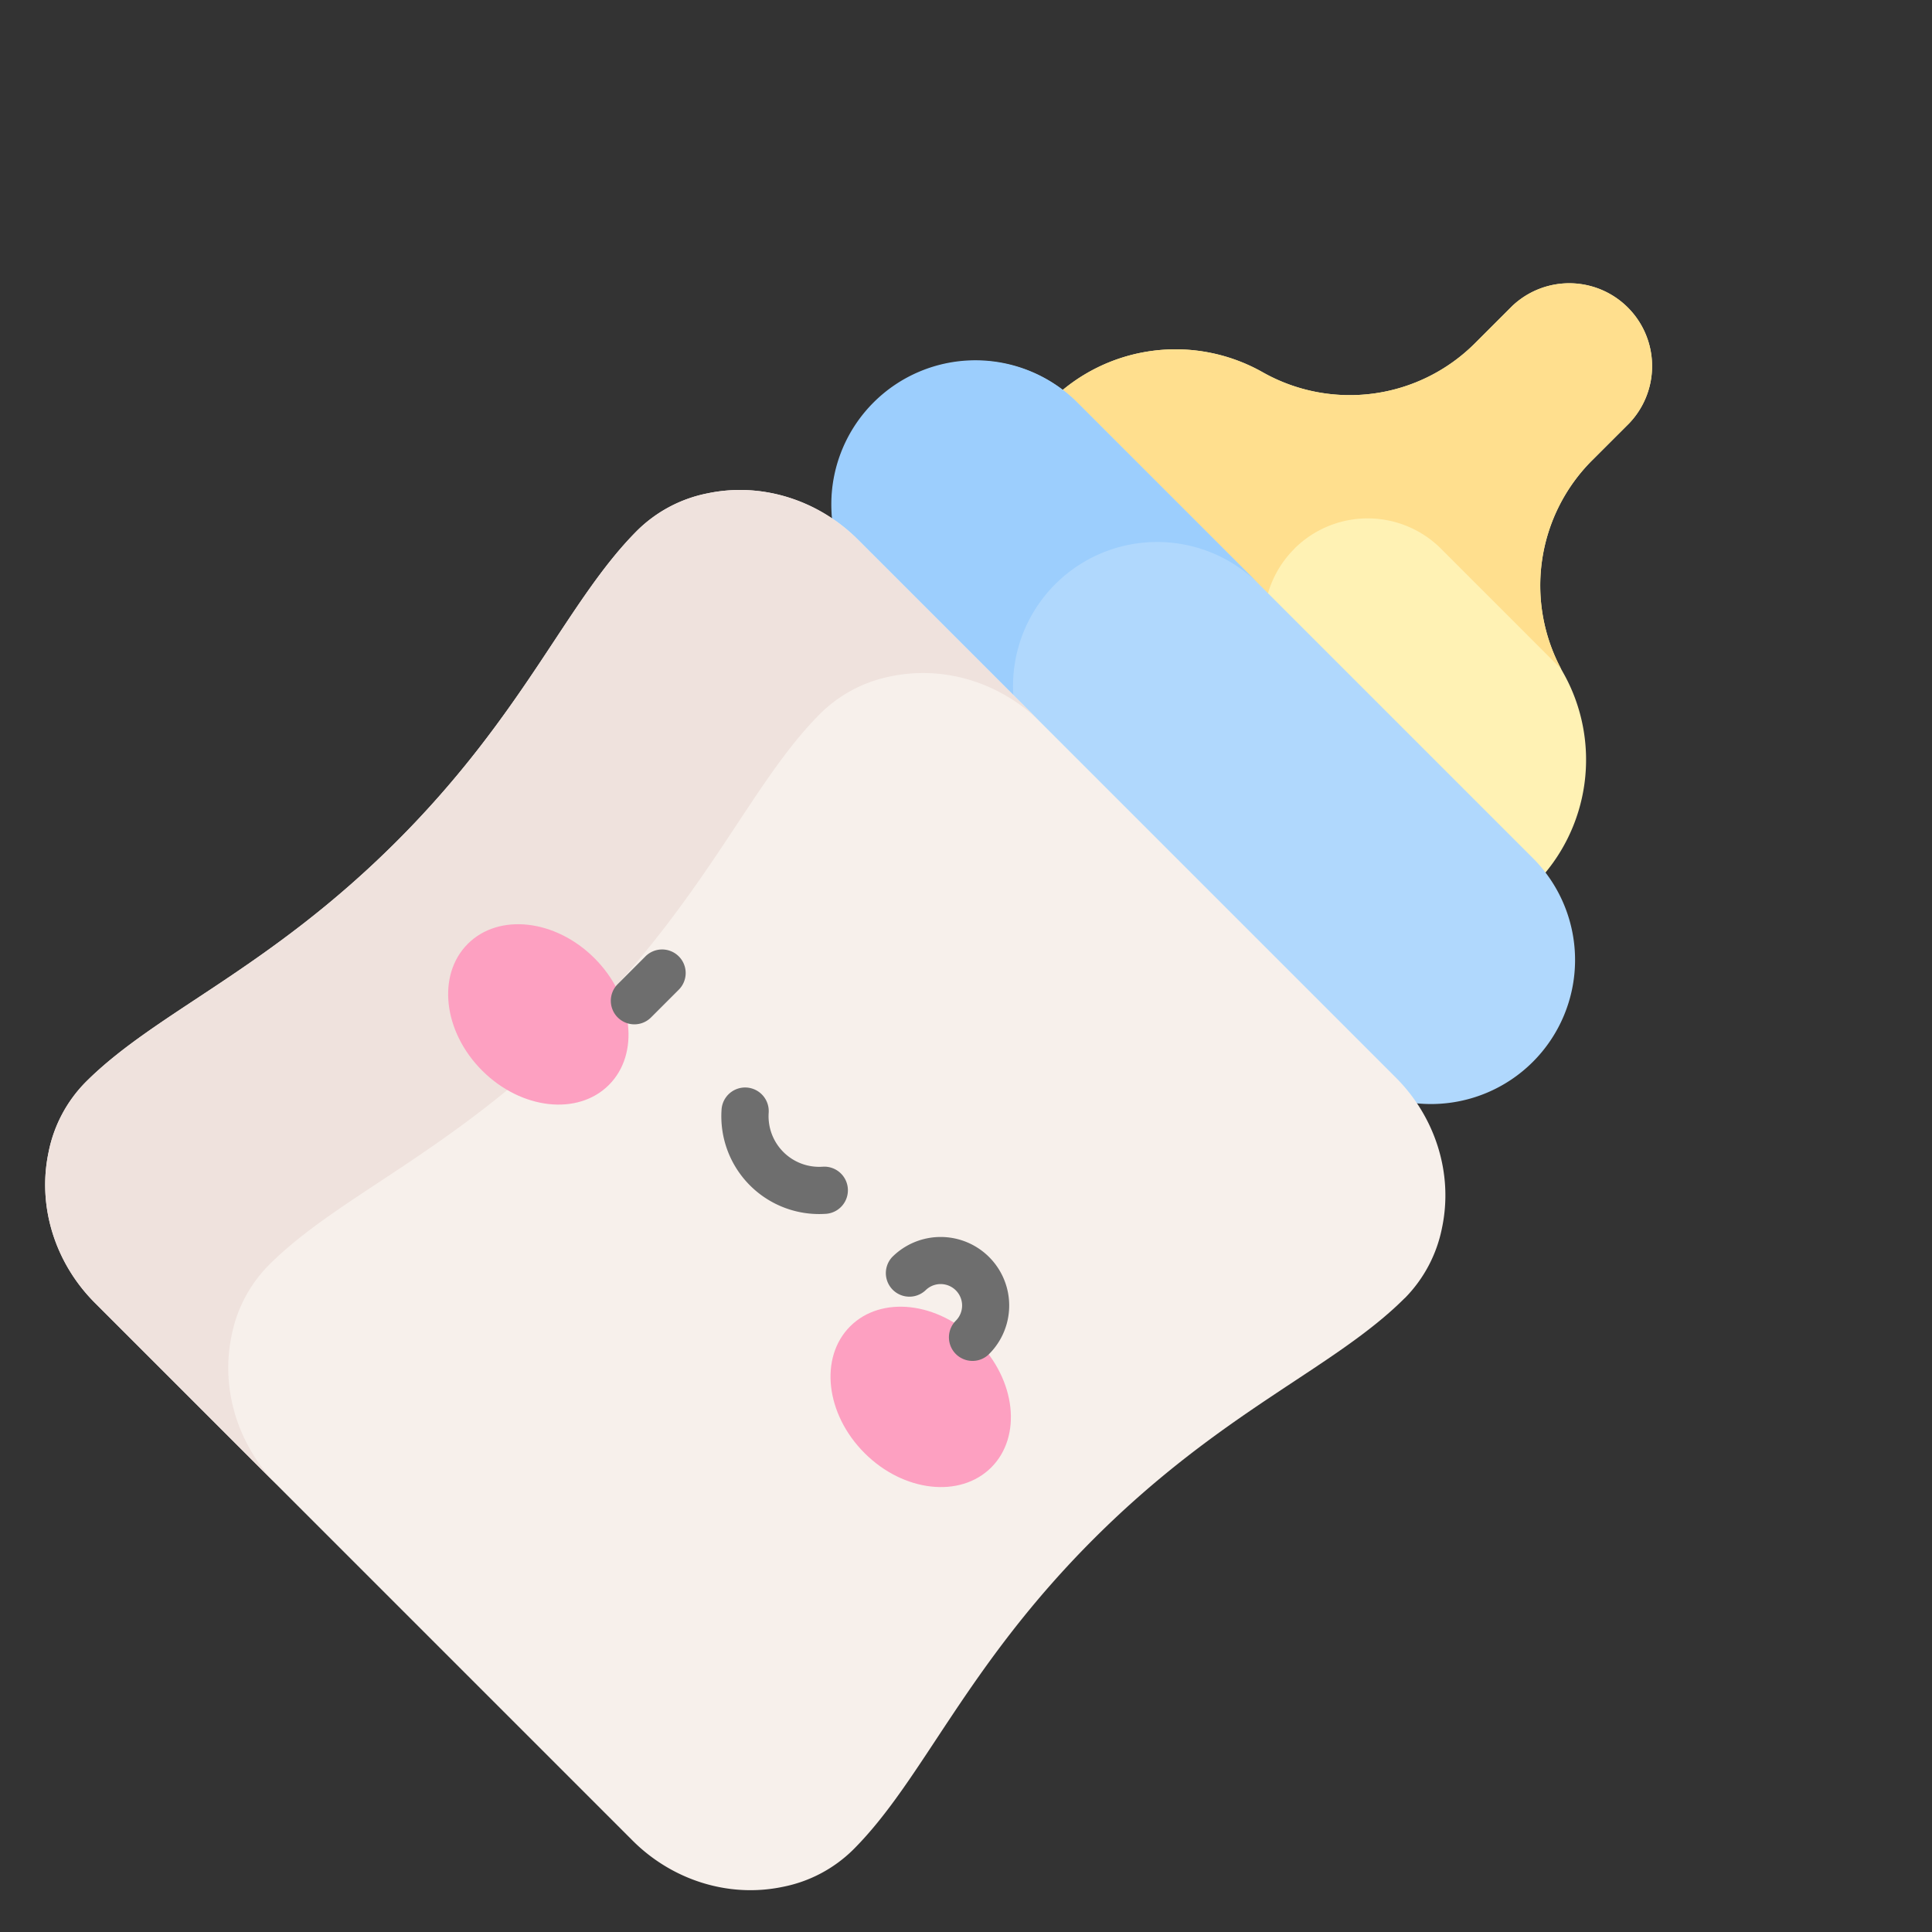
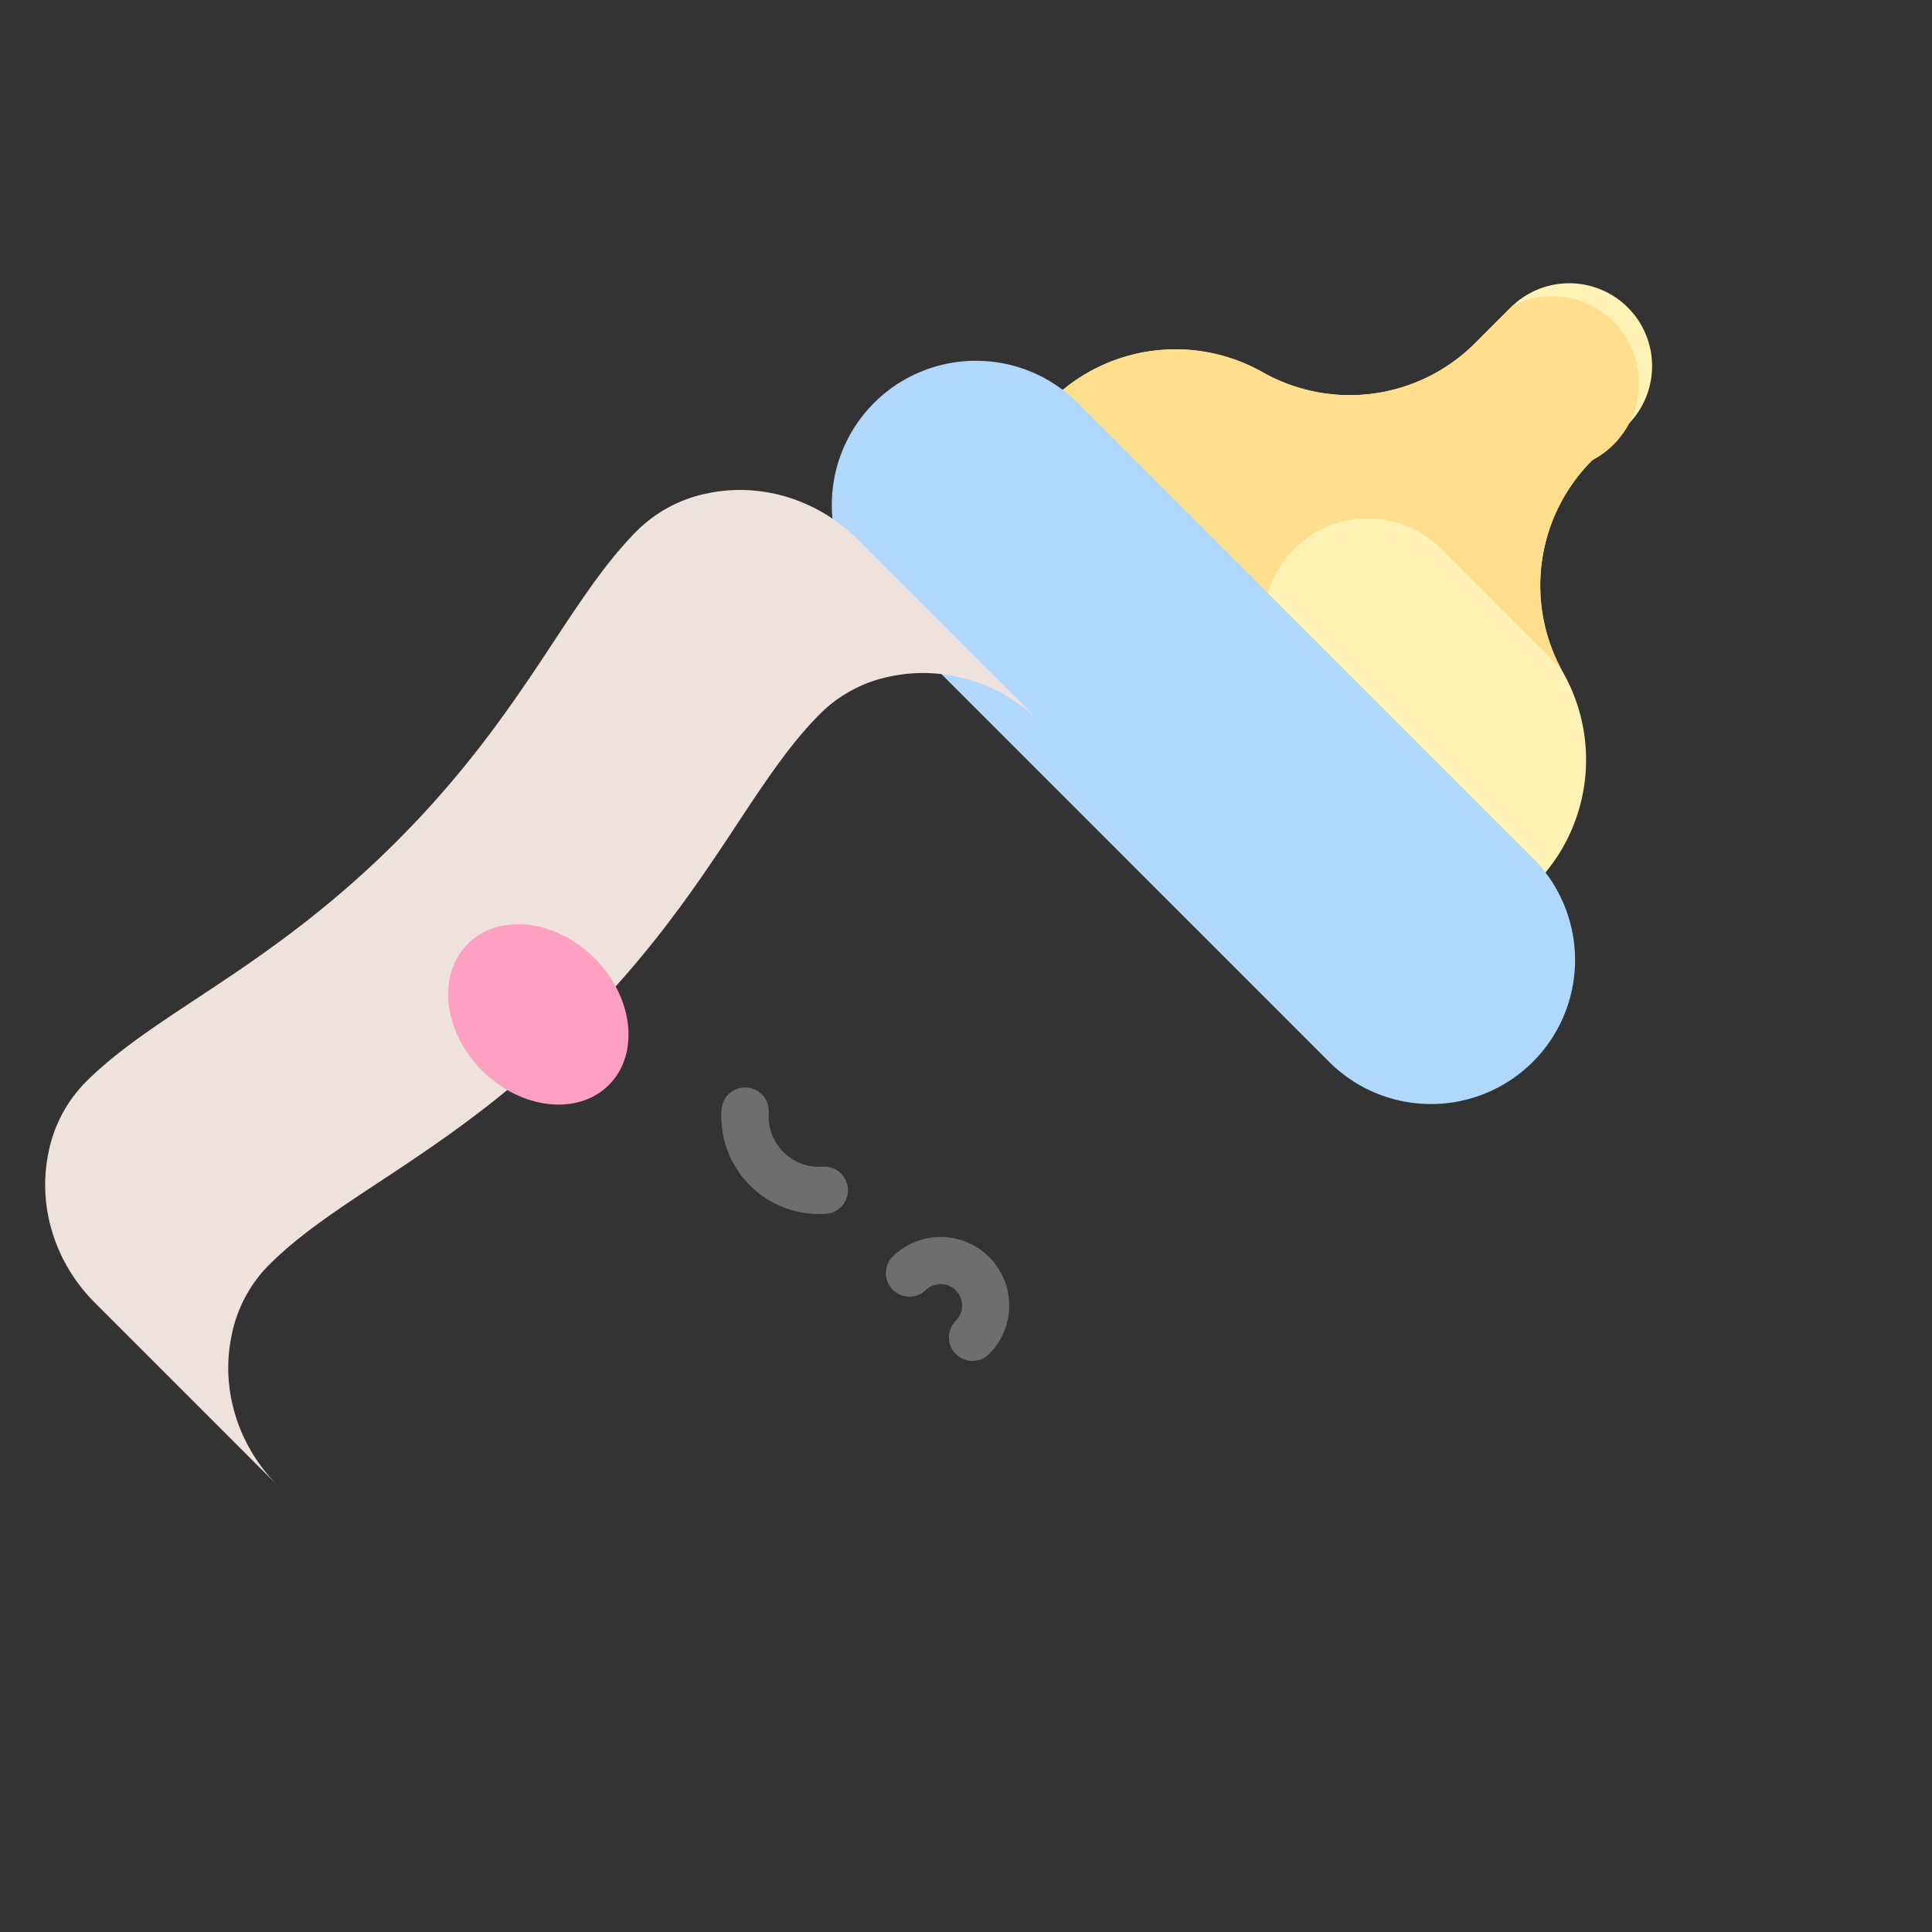
<svg xmlns="http://www.w3.org/2000/svg" viewBox="0 0 615 615">
  <rect x="0" y="0" width="615" height="615" fill="#333333" stroke="none" />
  <path d="M492.41,56.87,504.28,45A26.37,26.37,0,0,0,467,7.72L455.13,19.59a56.37,56.37,0,0,1-67.58,9.21A56.34,56.34,0,0,0,320,38l-8.06,8.05,154,154L474,192a56.34,56.34,0,0,0,9.21-67.57A56.37,56.37,0,0,1,492.41,56.87Z" transform="translate(14.38 89.69)" fill="#fff2b4" />
-   <path d="M397.62,85a33.05,33.05,0,0,1,46.73,0l38.18,38.19a56.36,56.36,0,0,1,9.88-66.34L504.28,45A26.37,26.37,0,0,0,467,7.72L455.12,19.59a56.35,56.35,0,0,1-67.57,9.21A56.34,56.34,0,0,0,320,38l-8.06,8.05,85.7,85.69a33,33,0,0,1,0-46.73Z" transform="translate(14.38 89.69)" fill="#ffdf8e" />
+   <path d="M397.62,85a33.05,33.05,0,0,1,46.73,0l38.18,38.19a56.36,56.36,0,0,1,9.88-66.34A26.37,26.37,0,0,0,467,7.72L455.12,19.59a56.35,56.35,0,0,1-67.57,9.21A56.34,56.34,0,0,0,320,38l-8.06,8.05,85.7,85.69a33,33,0,0,1,0-46.73Z" transform="translate(14.38 89.69)" fill="#ffdf8e" />
  <path d="M409.16,248.75,263.25,102.84A45.86,45.86,0,0,1,328.1,38L474,183.9a45.86,45.86,0,0,1-64.85,64.85Z" transform="translate(14.38 89.69)" fill="#b0d8fd" />
-   <path d="M321.53,96.27a45.85,45.85,0,0,1,64.85,0L328.1,38a45.86,45.86,0,0,0-64.85,64.85l58.28,58.27A45.84,45.84,0,0,1,321.53,96.27Z" transform="translate(14.38 89.69)" fill="#9ccefd" />
-   <path d="M432.79,323.55a43.91,43.91,0,0,0,11.86-22.41c3.64-17.33-2.19-35.31-14.72-47.83L258.69,82.07c-12.52-12.53-30.5-18.36-47.83-14.72a43.91,43.91,0,0,0-22.41,11.86c-22.35,22.36-35.6,58-76.58,98.94s-76.58,54.23-98.94,76.58A43.84,43.84,0,0,0,1.07,277.14C-2.57,294.47,3.26,312.45,15.78,325L187,496.22c12.52,12.52,30.5,18.35,47.83,14.71a43.84,43.84,0,0,0,22.41-11.86c22.35-22.35,35.6-58,76.58-98.94s76.58-54.23,98.94-76.58Z" transform="translate(14.38 89.69)" fill="#f7f0eb" />
  <path d="M59.35,335.42A43.76,43.76,0,0,1,71.21,313c22.35-22.36,58-35.6,98.93-76.59s54.23-76.58,76.59-98.93a43.73,43.73,0,0,1,22.41-11.86c17.33-3.64,35.3,2.19,47.82,14.71L258.69,82.07c-12.52-12.53-30.5-18.36-47.83-14.72a43.91,43.91,0,0,0-22.41,11.86c-22.35,22.36-35.6,58-76.58,98.94s-76.58,54.23-98.94,76.58A43.83,43.83,0,0,0,1.07,277.15c-3.64,17.32,2.19,35.3,14.71,47.82l58.28,58.28C61.54,370.72,55.71,352.75,59.35,335.42Z" transform="translate(14.38 89.69)" fill="#efe2dd" />
  <ellipse cx="156.98" cy="233.22" rx="25.29" ry="31.76" transform="translate(-104.55 269) rotate(-45)" fill="#fda0c1" />
-   <ellipse cx="278.7" cy="354.97" rx="25.29" ry="31.76" transform="translate(-154.99 390.73) rotate(-45)" fill="#fda0c1" />
-   <path d="M187.55,236.38a7.5,7.5,0,0,1-5.3-12.8l8.74-8.74a7.5,7.5,0,1,1,10.61,10.6l-8.74,8.74a7.48,7.48,0,0,1-5.31,2.2Z" transform="translate(14.38 89.69)" fill="#6e6e6e" />
  <path d="M246.36,296.77a31.13,31.13,0,0,1-31.05-33.27,7.5,7.5,0,1,1,15,1,16.11,16.11,0,0,0,17.2,17.2,7.5,7.5,0,1,1,1,15C247.78,296.74,247.07,296.77,246.36,296.77Z" transform="translate(14.38 89.69)" fill="#6e6e6e" />
  <path d="M295.18,343.52a7.5,7.5,0,0,1-5.3-12.8,6.83,6.83,0,0,0-9.66-9.66,7.5,7.5,0,0,1-10.6-10.6,21.82,21.82,0,0,1,30.86,30.86,7.44,7.44,0,0,1-5.3,2.2Z" transform="translate(14.38 89.69)" fill="#6e6e6e" />
</svg>